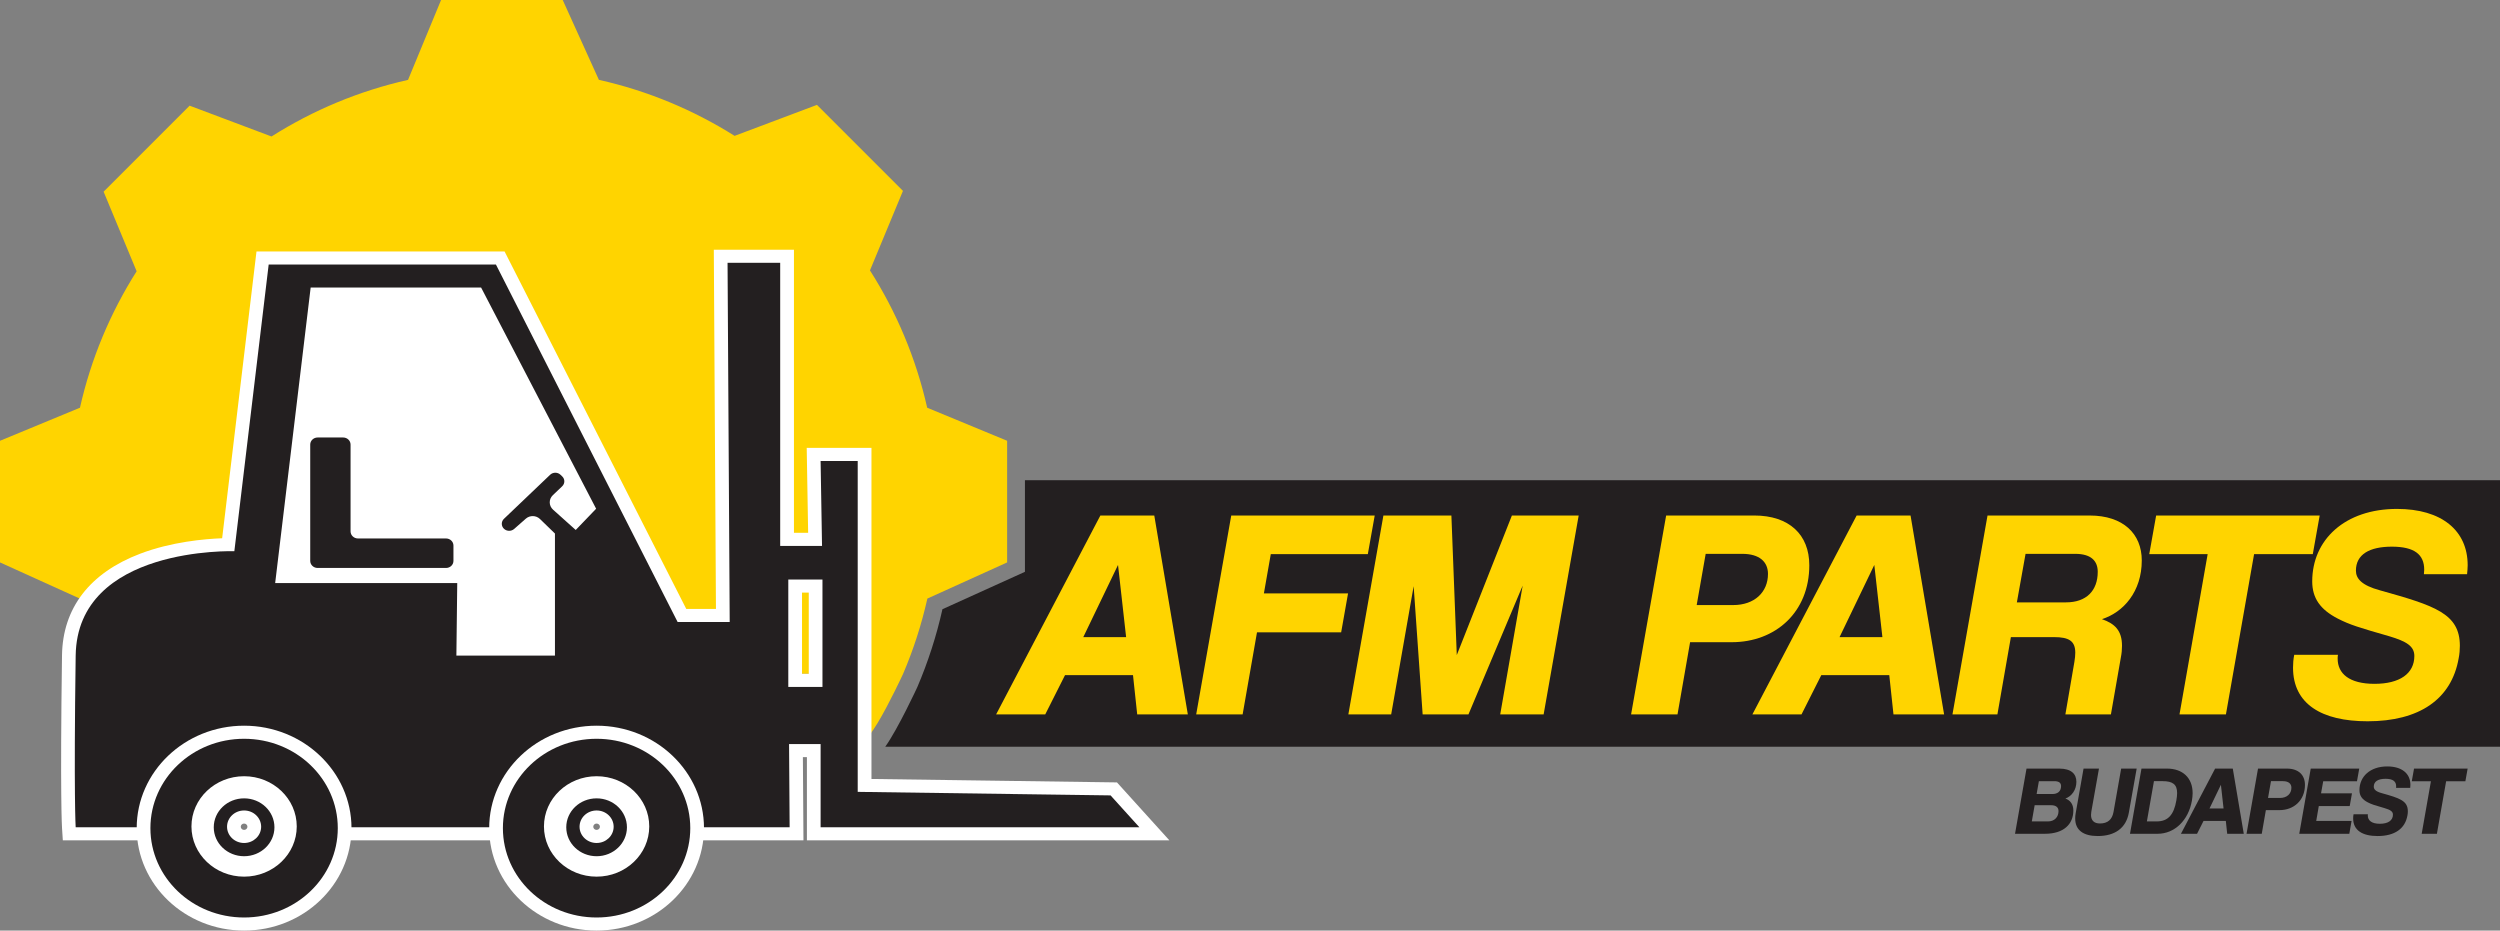
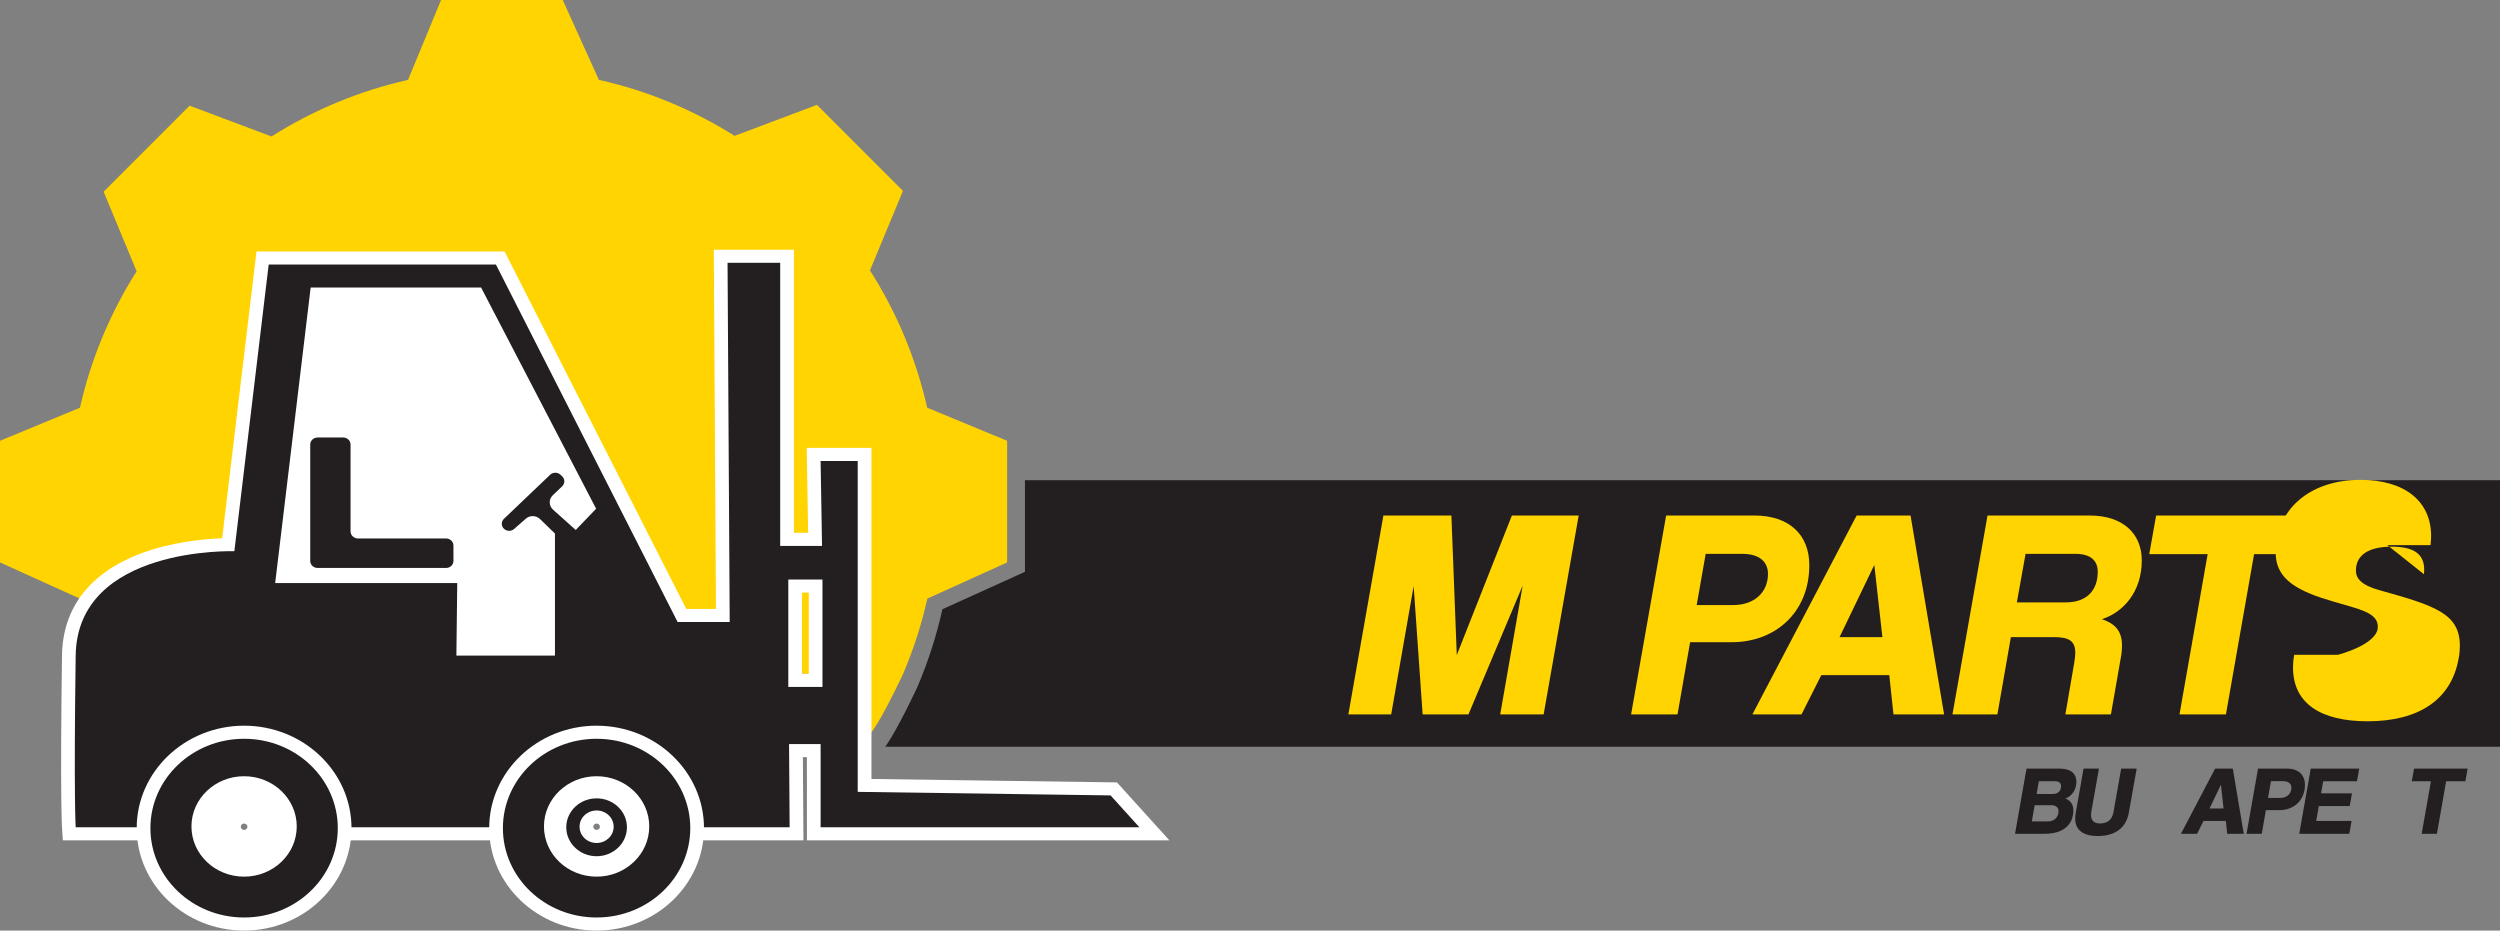
<svg xmlns="http://www.w3.org/2000/svg" id="katman_1" data-name="katman 1" viewBox="0 0 2644.94 984.53">
  <rect x="0" y="0" width="2644.94" height="984.53" fill="#808080" stroke="none" />
  <defs>
    <style>
      .cls-1 {
        fill: #ffd400;
      }

      .cls-2 {
        fill: #231f20;
      }

      .cls-3 {
        fill: #fff;
      }
    </style>
  </defs>
  <path class="cls-1" d="M980.94,431.37c-11.8-52.38-32.54-101.37-60.54-145.28l34.91-84.13-91-91-87.11,32.78c-43.49-27.39-91.89-47.68-143.59-59.26L595.33,0h-128.69l-34.95,84.52c-52.04,11.69-100.74,32.19-144.44,59.88l-86.64-32.6-91,91,34.94,84.21c-27.7,43.67-48.24,92.34-59.95,144.34L0,466.34v128.69l84.4,38.25c6.15,27.56,14.8,54.17,25.66,79.62h804.63v37.12c-17.99,89.95,40.78-37.12,40.78-37.12,10.86-25.45,19.5-52.06,25.66-79.62l84.4-38.25v-128.69l-84.59-34.98Z" />
  <path class="cls-2" d="M1084.36,508.08v96.89l-87.28,39.55c-6.36,28.5-15.31,56.02-26.53,82.33,0,0-20.43,44.18-33.97,63.17h1708.37v-281.95h-1560.58Z" />
  <g>
-     <path class="cls-1" d="M1203.13,755.8l-4.44-41.51h-71.93l-20.91,41.51h-51.97l110.28-210.41h57.04l35.49,210.41h-53.55ZM1182.85,597.68l-36.76,76.37h45.31l-8.56-76.37Z" />
-     <path class="cls-1" d="M1329.88,668.98l-15.21,86.83h-49.12l37.08-210.41h151.79l-7.29,40.88h-102.67l-7.29,41.51h89.04l-7.29,41.19h-89.04Z" />
    <path class="cls-1" d="M1587.19,755.8l23.77-136.26-57.36,136.26h-48.48l-9.51-135.63-23.77,135.63h-45.31l37.08-210.41h71.93l5.7,147.67,58.31-147.67h70.66l-37.08,210.41h-45.95Z" />
    <path class="cls-1" d="M1725.66,755.8l37.08-210.41h93.16c37.08,0,58.31,20.28,58.31,52.6,0,49.75-35.81,81.44-82.07,81.44h-44.05l-13.31,76.37h-49.12ZM1833.72,640.14c22.5,0,36.76-13.63,36.76-32.96,0-12.68-8.87-21.23-27.25-21.23h-38.66l-9.51,54.19h38.66Z" />
    <path class="cls-1" d="M2003.25,755.8l-4.44-41.51h-71.93l-20.91,41.51h-51.97l110.28-210.41h57.04l35.49,210.41h-53.55ZM1982.97,597.68l-36.76,76.37h45.32l-8.56-76.37Z" />
    <path class="cls-1" d="M2185.13,755.8l9.51-55.45c.63-3.8.95-6.97.95-9.82,0-12.36-6.66-16.48-22.5-16.48h-45.63l-14.26,81.76h-47.53l37.08-210.41h108.06c35.49,0,55.14,19.33,55.14,47.53,0,32.96-19.33,54.82-42.15,62.11,13.63,4.75,21.23,12.04,21.23,28.2,0,3.8-.32,7.92-1.27,12.68l-10.46,59.89h-48.17ZM2142.99,585.95l-9.19,51.34h51.97c21.55,0,33.59-12.36,33.59-32.32,0-11.73-7.29-19.01-23.77-19.01h-52.6Z" />
    <path class="cls-1" d="M2305.86,755.8l29.79-169.53h-61.79l7.29-40.88h173.02l-7.29,40.88h-62.11l-29.79,169.53h-49.12Z" />
-     <path class="cls-1" d="M2564.44,607.5c0-1.58.32-3.17.32-4.75,0-16.16-10.46-24.4-34.22-24.4s-38.03,8.24-38.03,25.35c0,8.24,5.7,15.53,25.67,20.91,57.67,16.16,84.29,24.4,84.29,58.62,0,4.12-.32,8.56-1.27,13.31-7.61,43.41-41.83,66.55-96.33,66.55-48.8,0-78.9-18.38-78.9-56.72,0-4.44.32-8.87,1.27-13.63h46.27c-.32,1.59-.32,2.85-.32,4.12,0,15.84,12.36,26.62,38.98,26.62s42.15-10.77,42.15-29.47c0-10.46-8.56-15.53-26.62-20.91-32-9.19-41.51-12.04-54.5-18.7-18.38-9.51-26.93-21.55-26.93-39.29,0-44.05,34.54-76.69,89.68-76.69,47.21,0,74.78,22.82,74.78,59.57,0,3.17-.32,6.34-.63,9.51h-45.63Z" />
+     <path class="cls-1" d="M2564.44,607.5c0-1.58.32-3.17.32-4.75,0-16.16-10.46-24.4-34.22-24.4s-38.03,8.24-38.03,25.35c0,8.24,5.7,15.53,25.67,20.91,57.67,16.16,84.29,24.4,84.29,58.62,0,4.12-.32,8.56-1.27,13.31-7.61,43.41-41.83,66.55-96.33,66.55-48.8,0-78.9-18.38-78.9-56.72,0-4.44.32-8.87,1.27-13.63h46.27s42.15-10.77,42.15-29.47c0-10.46-8.56-15.53-26.62-20.91-32-9.19-41.51-12.04-54.5-18.7-18.38-9.51-26.93-21.55-26.93-39.29,0-44.05,34.54-76.69,89.68-76.69,47.21,0,74.78,22.82,74.78,59.57,0,3.17-.32,6.34-.63,9.51h-45.63Z" />
  </g>
  <g>
    <path class="cls-2" d="M2131.85,882.12l12.15-68.97h34.59c12.67,0,18.18,5.61,18.18,14.02s-4.88,15.27-11.63,17.66c4.67,1.66,8.41,5.61,8.41,12.57,0,14.75-10.39,24.72-30.02,24.72h-31.68ZM2152.62,851.89l-3.01,17.14h17.24c6.44,0,11.01-4.36,11.01-10.91,0-4.05-2.8-6.23-7.9-6.23h-17.35ZM2157.09,826.45l-2.39,13.61h16.72c5.3,0,9.14-2.7,9.14-8.41,0-3.43-2.29-5.19-7.17-5.19h-16.31Z" />
    <path class="cls-2" d="M2244.14,813.15h16.41l-8.31,46.74c-2.91,16.1-14.54,24.62-32.93,24.62-15.17,0-23.79-6.23-23.79-18.49,0-1.77.1-3.64.52-5.71l8.31-47.16h16.31l-8.1,45.6c-.21,1.25-.31,2.39-.31,3.43,0,5.71,3.12,9.04,9.45,9.04,8.21,0,12.88-4.16,14.34-12.15l8.1-45.91Z" />
-     <path class="cls-2" d="M2253.48,882.12l12.15-68.97h27.01c16.41,0,27.11,9.66,27.11,26.07,0,2.39-.31,4.99-.73,7.69-3.64,20.98-18.28,35.21-36.36,35.21h-29.19ZM2281.74,869.03c12.15,0,18.18-7.17,20.77-22.13.52-3.01.83-5.61.83-7.89,0-9.04-4.57-12.57-15.37-12.57h-9.14l-7.48,42.59h10.39Z" />
    <path class="cls-2" d="M2356.32,882.12l-1.45-13.61h-23.58l-6.86,13.61h-17.04l36.15-68.97h18.7l11.63,68.97h-17.55ZM2349.67,830.29l-12.05,25.03h14.85l-2.8-25.03Z" />
    <path class="cls-2" d="M2376.78,882.12l12.15-68.97h30.54c12.15,0,19.11,6.65,19.11,17.24,0,16.31-11.74,26.7-26.9,26.7h-14.44l-4.36,25.03h-16.1ZM2412.2,844.21c7.37,0,12.05-4.47,12.05-10.8,0-4.16-2.91-6.96-8.94-6.96h-12.67l-3.12,17.76h12.67Z" />
    <path class="cls-2" d="M2432.56,882.12l12.15-68.97h51.31l-2.39,13.4h-35.73l-2.29,12.78h32.72l-2.39,13.5h-32.72l-2.7,15.68h37.39l-2.39,13.61h-52.98Z" />
-     <path class="cls-2" d="M2534.98,833.51c0-.52.1-1.04.1-1.56,0-5.3-3.43-8-11.22-8s-12.46,2.7-12.46,8.31c0,2.7,1.87,5.09,8.41,6.86,18.91,5.3,27.63,8,27.63,19.22,0,1.35-.1,2.81-.42,4.36-2.49,14.23-13.71,21.81-31.58,21.81-16,0-25.86-6.03-25.86-18.59,0-1.45.1-2.91.42-4.47h15.17c-.1.52-.1.93-.1,1.35,0,5.19,4.05,8.73,12.77,8.73s13.82-3.53,13.82-9.66c0-3.43-2.81-5.09-8.73-6.86-10.49-3.01-13.61-3.95-17.87-6.13-6.03-3.12-8.83-7.06-8.83-12.88,0-14.44,11.32-25.14,29.4-25.14,15.48,0,24.51,7.48,24.51,19.53,0,1.04-.1,2.08-.21,3.12h-14.96Z" />
    <path class="cls-2" d="M2562.09,882.12l9.77-55.57h-20.26l2.39-13.4h56.71l-2.39,13.4h-20.36l-9.76,55.57h-16.1Z" />
  </g>
  <g>
    <g>
      <path class="cls-3" d="M853.69,889.05v-87.99h-4.26l.61,87.99h-130.2l-.13-13.71c-.45-46.12-40.16-83.64-88.52-83.64s-88.06,37.52-88.51,83.64l-.13,13.71h-195.64l-.13-13.71c-.45-46.12-40.16-83.64-88.52-83.64s-88.06,37.52-88.51,83.64l-.13,13.71h-31.57l-71.6-.03-.84-12.98c-.09-1.32-2.08-34.04-.02-182.6.69-50.08,29.27-87.29,82.64-107.61,33.18-12.63,68.44-15.68,86.78-16.36l36.34-303.42h262.47l192.21,378.16h31.42l-2.27-380.03h84.79v299.53h15.01l-1.51-89.86h68.51v350.28l259.74,3.64,55.43,61.28h-383.44ZM855.65,712.9v-85.94h-7.14v85.94h7.14ZM572.61,679.78v-109.67l-9.14-8.87-9.69,8.53c-4.13,3.64-9.5,5.64-15.12,5.64-5.96,0-11.55-2.21-15.77-6.23-8.69-8.29-8.69-21.78,0-30.07l48.86-46.6c4.2-4.01,9.79-6.22,15.74-6.23l-87.48-168.23h-158.39l-34.22,284.96h191.02l-.91,76.76h75.1ZM608.33,541.02l4.94-5.14-6.82-13.12c-.45.51-.92,1.01-1.43,1.49l-7.46,7.12,10.77,9.65ZM307.39,297.99c5.41.78,213.88,3.67,213.91,6.24s148.63,293.45,148.63,293.45l-64.52,115.22-173.25,34.92s-127.12-42.53-133.27-45.28c-6.15-2.74-30.21-107.01-26.2-115.03,4.01-8.02,34.69-289.52,34.69-289.52Z" />
      <path class="cls-2" d="M138.02,875.21h17.2c.53-53.85,46.44-97.35,103.02-97.35,56.58,0,102.49,43.5,103.02,97.35h166.89c.53-53.85,46.44-97.35,103.02-97.35,56.58,0,102.49,43.5,103.02,97.35h101.22s-.6-87.99-.6-87.99h33.37v87.99s337.25,0,337.25,0l-30.48-33.7-267.52-3.74v-350.08s-39.26,0-39.26,0l1.51,89.86h-44.26v-299.53s-55.69,0-55.69,0l2.27,380.03h-55.1s-192.21-378.16-192.21-378.16h-240.44s-36.32,303.28-36.32,303.28c0,0-166.27-5.62-167.87,110.45-2.07,149.76,0,181.57,0,181.57l57.96.03ZM834,613.12h36.15v113.62h-36.15v-113.62ZM291.12,616.86l37.55-312.64h180.33s121.69,234.01,121.69,234.01l-21.59,22.47-23.98-21.48c-4.6-4.12-4.71-11.06-.25-15.31l9.89-9.43c3.04-2.9,3.04-7.6,0-10.5l-1.75-1.67c-3.04-2.9-7.97-2.9-11.01,0l-48.85,46.6c-3.04,2.9-3.04,7.6,0,10.5h0c2.96,2.82,7.72,2.91,10.79.21l12.37-10.89c4.26-3.75,10.87-3.6,14.94.35l15.86,15.39v129.17h-104.28s.91-76.76.91-76.76h-192.61Z" />
      <path class="cls-3" d="M336.36,613.03c-11.5,0-37.45,5.64-37.45-5.54l16.61-139.58c0-11.18,9.35-20.27,20.85-20.27h25.15c11.49,0,20.85,9.09,20.85,20.27v89.16h89.67c11.49,0,20.85,9.09,20.85,20.27v15.42c0,11.18-9.35,20.27-20.85,20.27h-135.67Z" />
      <path class="cls-2" d="M370.89,470.35v91.85c0,4.14,3.52,7.49,7.85,7.49h93.15c4.34,0,7.85,3.35,7.85,7.49v16.23c0,4.14-3.52,7.49-7.85,7.49h-135.83c-4.34,0-7.85-3.35-7.85-7.49v-123.06c0-4.14,3.52-7.49,7.85-7.49h26.98c4.34,0,7.85,3.35,7.85,7.49Z" />
    </g>
    <g>
      <path class="cls-3" d="M258.25,984.53c-62.66,0-113.63-48.62-113.63-108.38s50.97-108.38,113.63-108.38,113.63,48.62,113.63,108.38-50.97,108.38-113.63,108.38ZM258.25,835.06c-22.71,0-41.19,17.62-41.19,39.28s18.48,39.28,41.19,39.28,41.19-17.62,41.19-39.28-18.48-39.28-41.19-39.28Z" />
      <path class="cls-2" d="M159.13,876.15c0,52.21,44.38,94.54,99.12,94.54,54.74,0,99.12-42.33,99.12-94.54,0-52.21-44.38-94.54-99.12-94.54-54.74,0-99.12,42.33-99.12,94.54ZM202.55,874.35c0-29.34,24.94-53.12,55.7-53.12,30.76,0,55.7,23.78,55.7,53.12,0,29.34-24.94,53.12-55.7,53.12-30.76,0-55.7-23.78-55.7-53.12Z" />
      <path class="cls-3" d="M258.25,919.7c-25.7,0-46.61-19.94-46.61-44.45s20.91-44.45,46.61-44.45,46.61,19.94,46.61,44.45-20.91,44.45-46.61,44.45ZM258.25,871.3c-1.94,0-3.53,1.51-3.53,3.36s1.58,3.36,3.53,3.36,3.53-1.51,3.53-3.36-1.58-3.36-3.53-3.36Z" />
-       <path class="cls-2" d="M226.15,875.25c0,16.91,14.37,30.61,32.1,30.61,17.73,0,32.1-13.71,32.1-30.61,0-16.91-14.37-30.61-32.1-30.61s-32.1,13.71-32.1,30.61ZM240.21,874.66c0-9.5,8.07-17.2,18.04-17.2s18.04,7.7,18.04,17.2c0,9.5-8.07,17.2-18.04,17.2-9.96,0-18.04-7.7-18.04-17.2Z" />
    </g>
    <g>
      <path class="cls-3" d="M631.18,984.53c-62.66,0-113.63-48.62-113.63-108.38s50.97-108.38,113.63-108.38,113.63,48.62,113.63,108.38-50.97,108.38-113.63,108.38ZM631.18,835.06c-22.71,0-41.19,17.62-41.19,39.28s18.48,39.28,41.19,39.28,41.19-17.62,41.19-39.28-18.48-39.28-41.19-39.28Z" />
      <path class="cls-2" d="M532.06,876.15c0,52.21,44.38,94.54,99.12,94.54,54.74,0,99.12-42.33,99.12-94.54,0-52.21-44.38-94.54-99.12-94.54-54.74,0-99.12,42.33-99.12,94.54ZM575.49,874.35c0-29.34,24.94-53.12,55.7-53.12,30.76,0,55.7,23.78,55.7,53.12,0,29.34-24.94,53.12-55.7,53.12-30.76,0-55.7-23.78-55.7-53.12Z" />
      <path class="cls-3" d="M631.18,919.7c-25.7,0-46.61-19.94-46.61-44.45s20.91-44.45,46.61-44.45,46.61,19.94,46.61,44.45-20.91,44.45-46.61,44.45ZM631.18,871.3c-1.94,0-3.53,1.51-3.53,3.36s1.58,3.36,3.53,3.36,3.53-1.51,3.53-3.36-1.58-3.36-3.53-3.36Z" />
      <path class="cls-2" d="M599.09,875.25c0,16.91,14.37,30.61,32.1,30.61,17.73,0,32.1-13.71,32.1-30.61,0-16.91-14.37-30.61-32.1-30.61s-32.1,13.71-32.1,30.61ZM613.15,874.66c0-9.5,8.07-17.2,18.04-17.2s18.04,7.7,18.04,17.2c0,9.5-8.07,17.2-18.04,17.2-9.96,0-18.04-7.7-18.04-17.2Z" />
    </g>
  </g>
</svg>